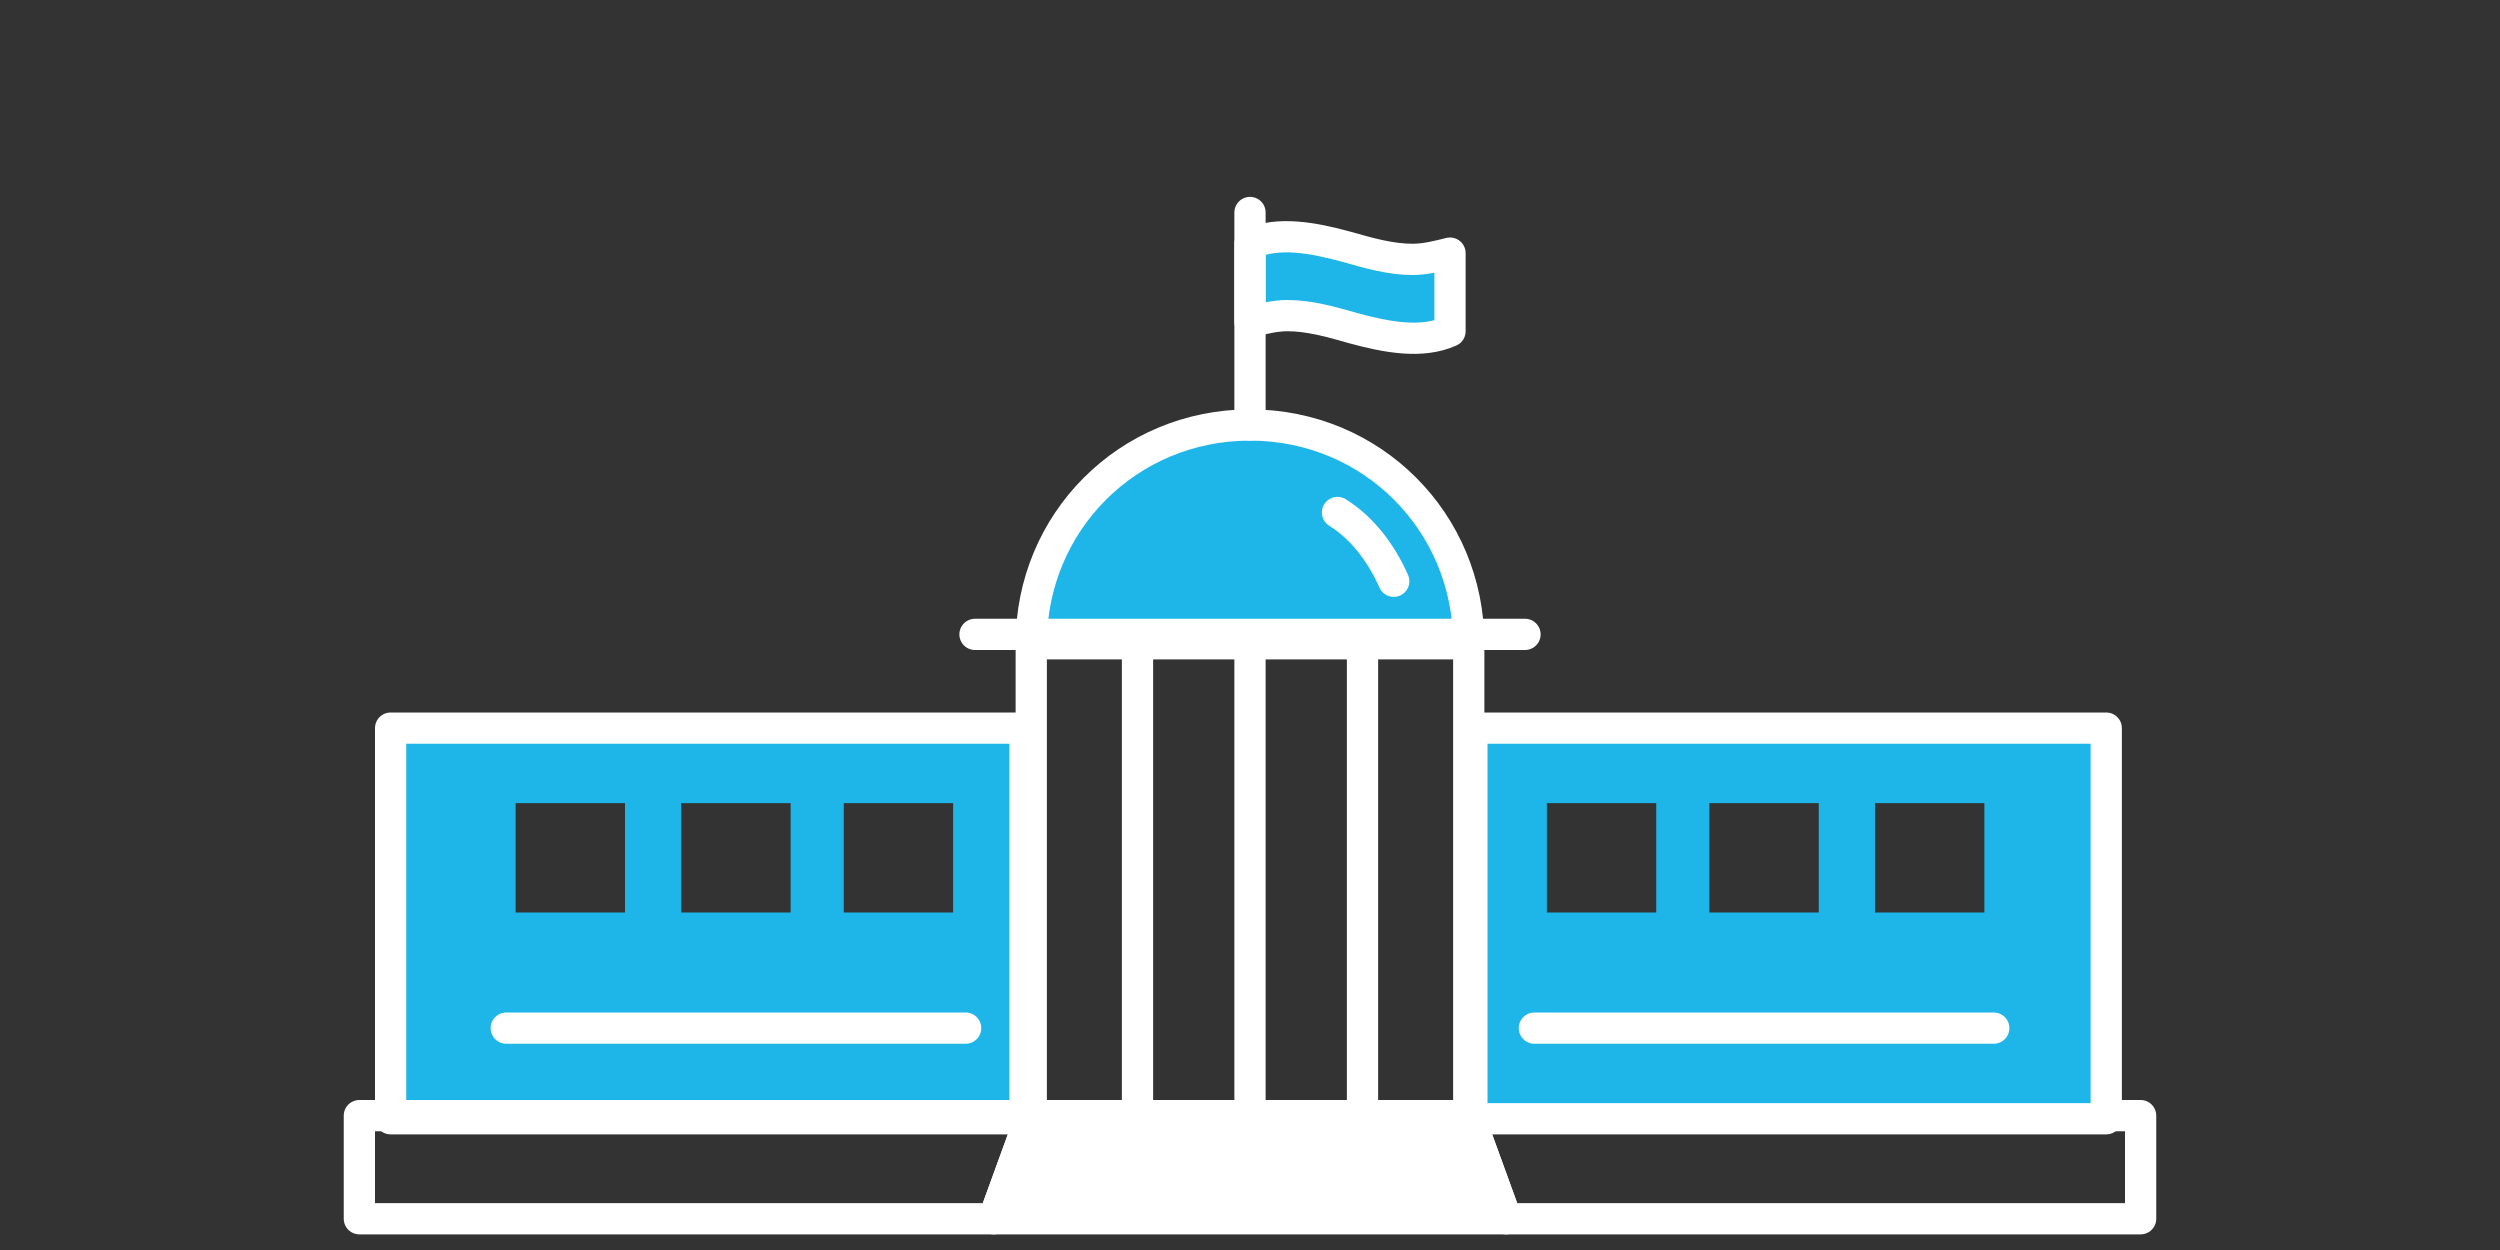
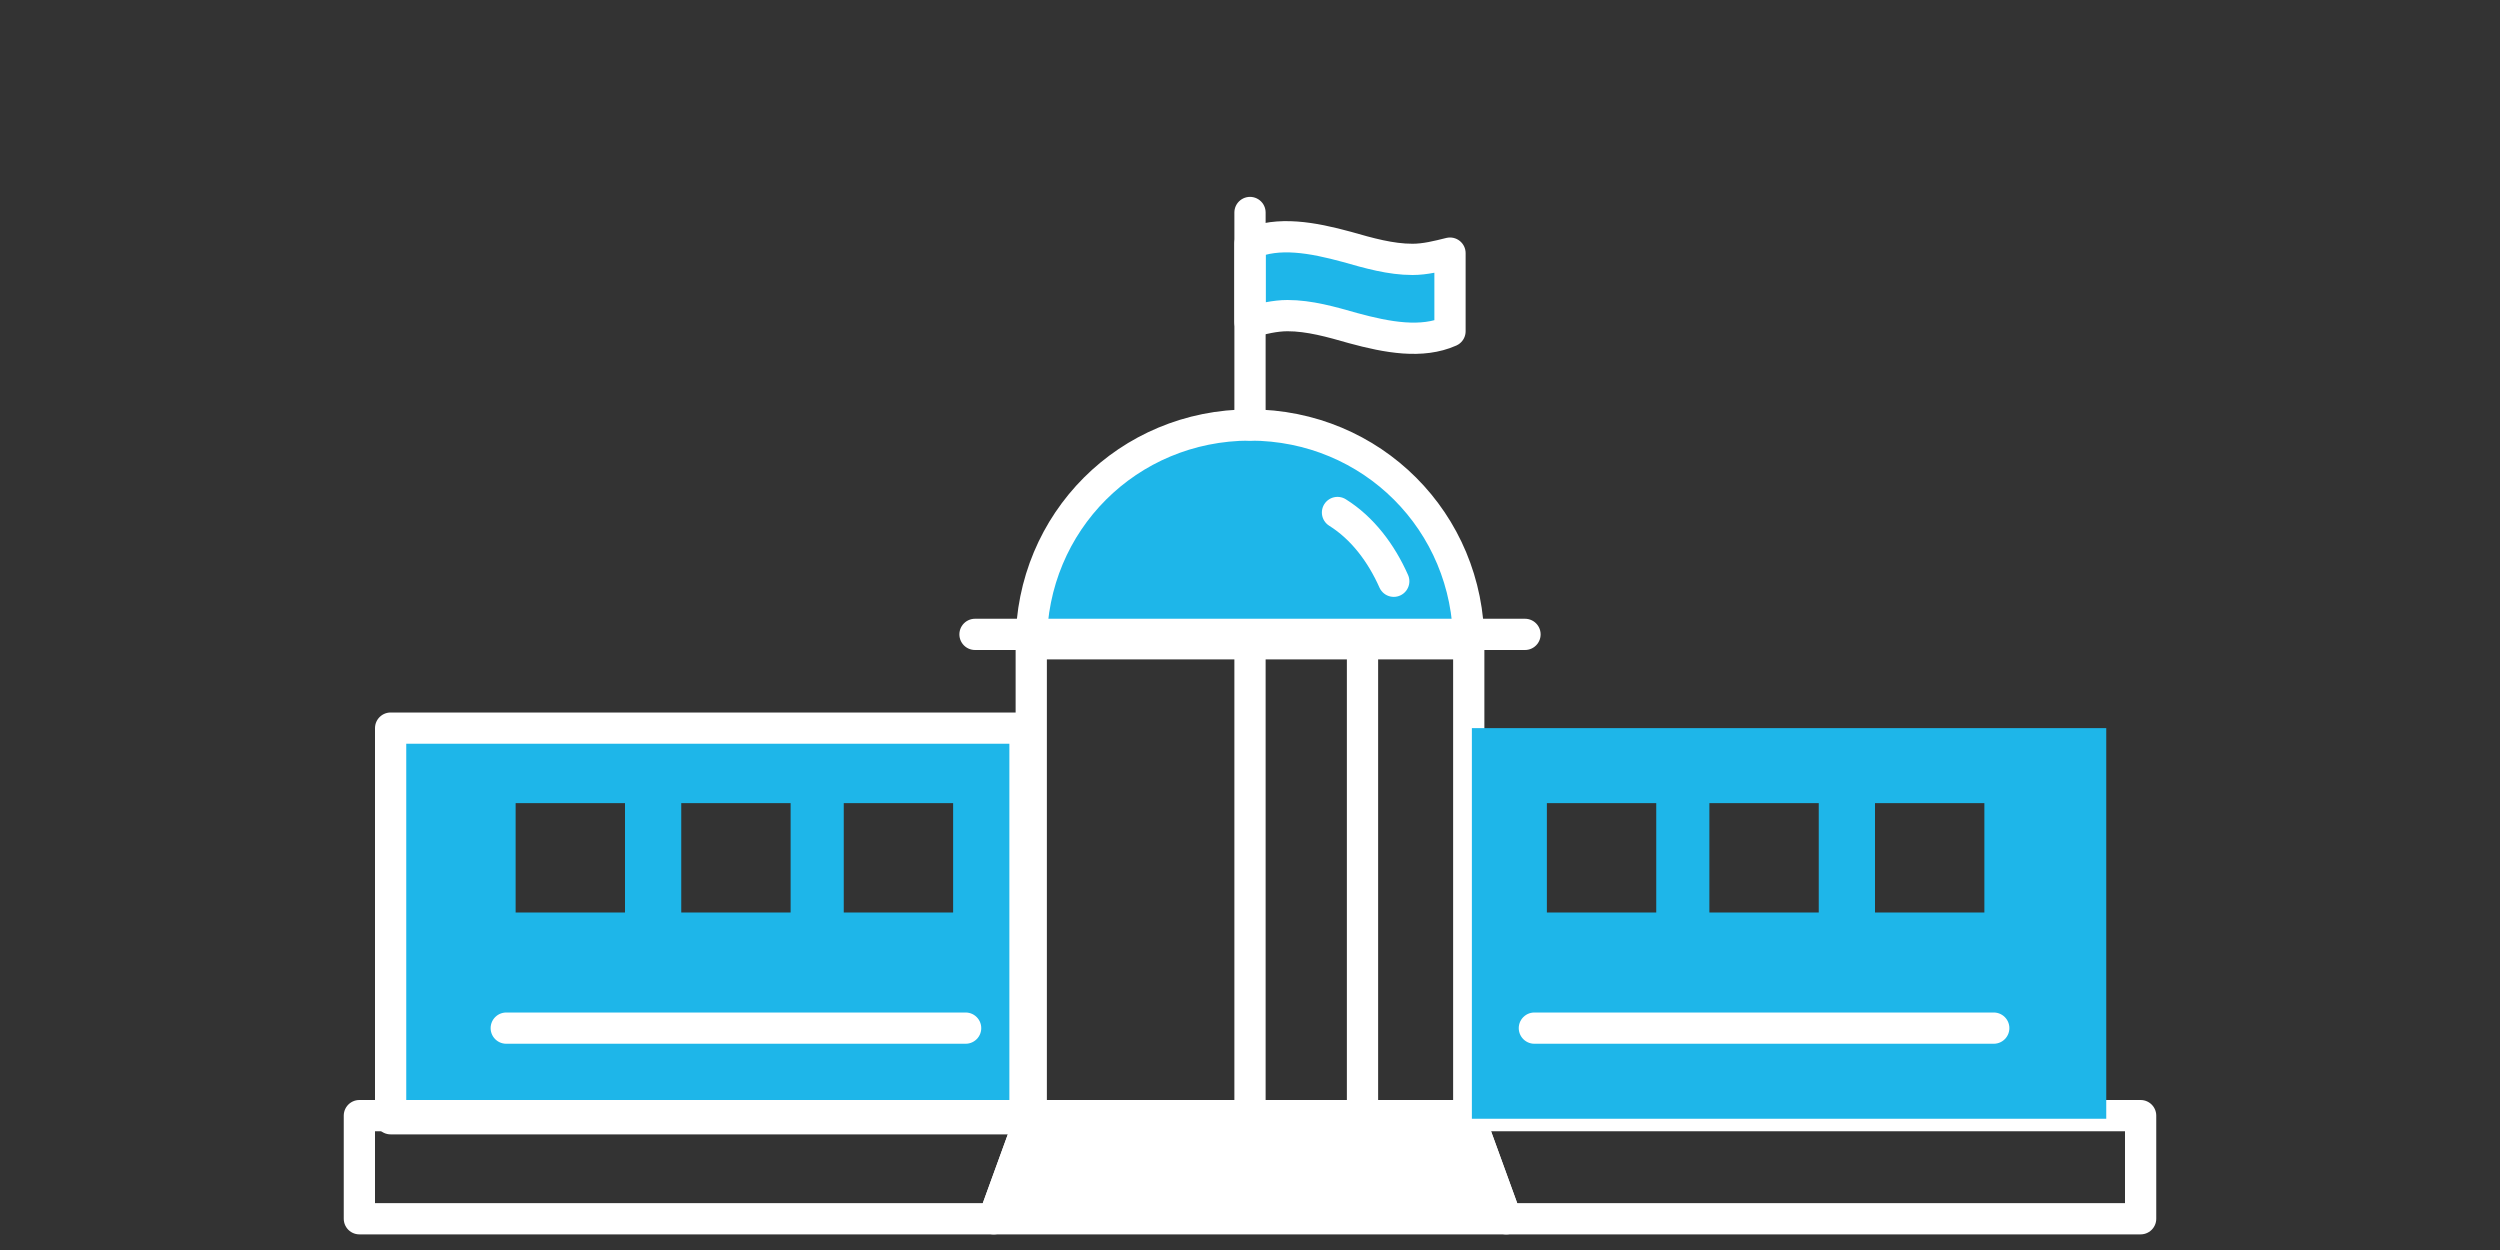
<svg xmlns="http://www.w3.org/2000/svg" version="1.1" id="Livello_1" x="0px" y="0px" viewBox="0 0 80 40" style="enable-background:new 0 0 80 40;" xml:space="preserve">
  <rect x="0" y="0" width="80" height="40" fill="#333333" stroke="none" />
  <style type="text/css">
	.st0{fill:none;}
	.st1{fill:#1EB6E9;}
	.st2{fill:#FFFFFF;stroke:#FFFFFF;stroke-linecap:round;stroke-linejoin:round;stroke-miterlimit:10;}
	.st3{fill:none;stroke:#FFFFFF;stroke-linecap:round;stroke-linejoin:round;stroke-miterlimit:10;}
	.st4{fill:#1EB6E9;stroke:#FFFFFF;stroke-linecap:round;stroke-linejoin:round;stroke-miterlimit:10;}
</style>
  <rect class="st0" width="80" height="40" />
  <g id="Livello_2">
</g>
  <path class="st1" d="M12.5,23.3v12.5h20.3V23.3H12.5z M20,29.2h-3.5v-3.5H20V29.2z M25.3,29.2h-3.5v-3.5h3.5V29.2z M30.5,29.2H27  v-3.5h3.5V29.2z" />
  <polygon class="st2" points="48.2,39 47,35.7 33,35.7 31.8,39 " />
  <line class="st3" x1="16.2" y1="32.9" x2="30.9" y2="32.9" />
  <path class="st4" d="M47,20.6c0-3.9-3.1-7-7-7s-7,3.1-7,7H47z" />
  <path class="st4" d="M42.8,16.4c0.8,0.5,1.4,1.3,1.8,2.2" />
  <line class="st3" x1="31.2" y1="20.3" x2="48.8" y2="20.3" />
  <polygon class="st3" points="11.5,35.7 33,35.7 31.8,39 11.5,39 " />
  <polygon class="st3" points="68.5,35.7 47,35.7 48.2,39 68.5,39 " />
  <line class="st3" x1="43.6" y1="20.5" x2="43.6" y2="35.7" />
  <line class="st3" x1="47" y1="20.5" x2="47" y2="35.7" />
  <line class="st3" x1="40" y1="20.5" x2="40" y2="35.7" />
-   <line class="st3" x1="36.4" y1="20.5" x2="36.4" y2="35.7" />
  <line class="st3" x1="33" y1="20.5" x2="33" y2="35.7" />
  <path class="st4" d="M40,7.8c0.9-0.4,2-0.2,3.1,0.1c0.7,0.2,1.4,0.4,2.1,0.4c0.4,0,0.8-0.1,1.2-0.2v2.5c-0.9,0.4-2,0.2-3.1-0.1  c-0.7-0.2-1.4-0.4-2.1-0.4c-0.4,0-0.8,0.1-1.2,0.2V7.8z" />
  <line class="st3" x1="40" y1="13.6" x2="40" y2="6.8" />
  <rect x="12.5" y="23.3" class="st3" width="20.3" height="12.5" />
  <path class="st1" d="M47.1,23.3v12.5h20.3V23.3H47.1z M60,25.7h3.5v3.5H60V25.7z M54.7,25.7h3.5v3.5h-3.5V25.7z M49.5,25.7H53v3.5  h-3.5V25.7z" />
  <line class="st3" x1="63.8" y1="32.9" x2="49.1" y2="32.9" />
-   <rect x="47.1" y="23.3" class="st3" width="20.3" height="12.5" />
</svg>